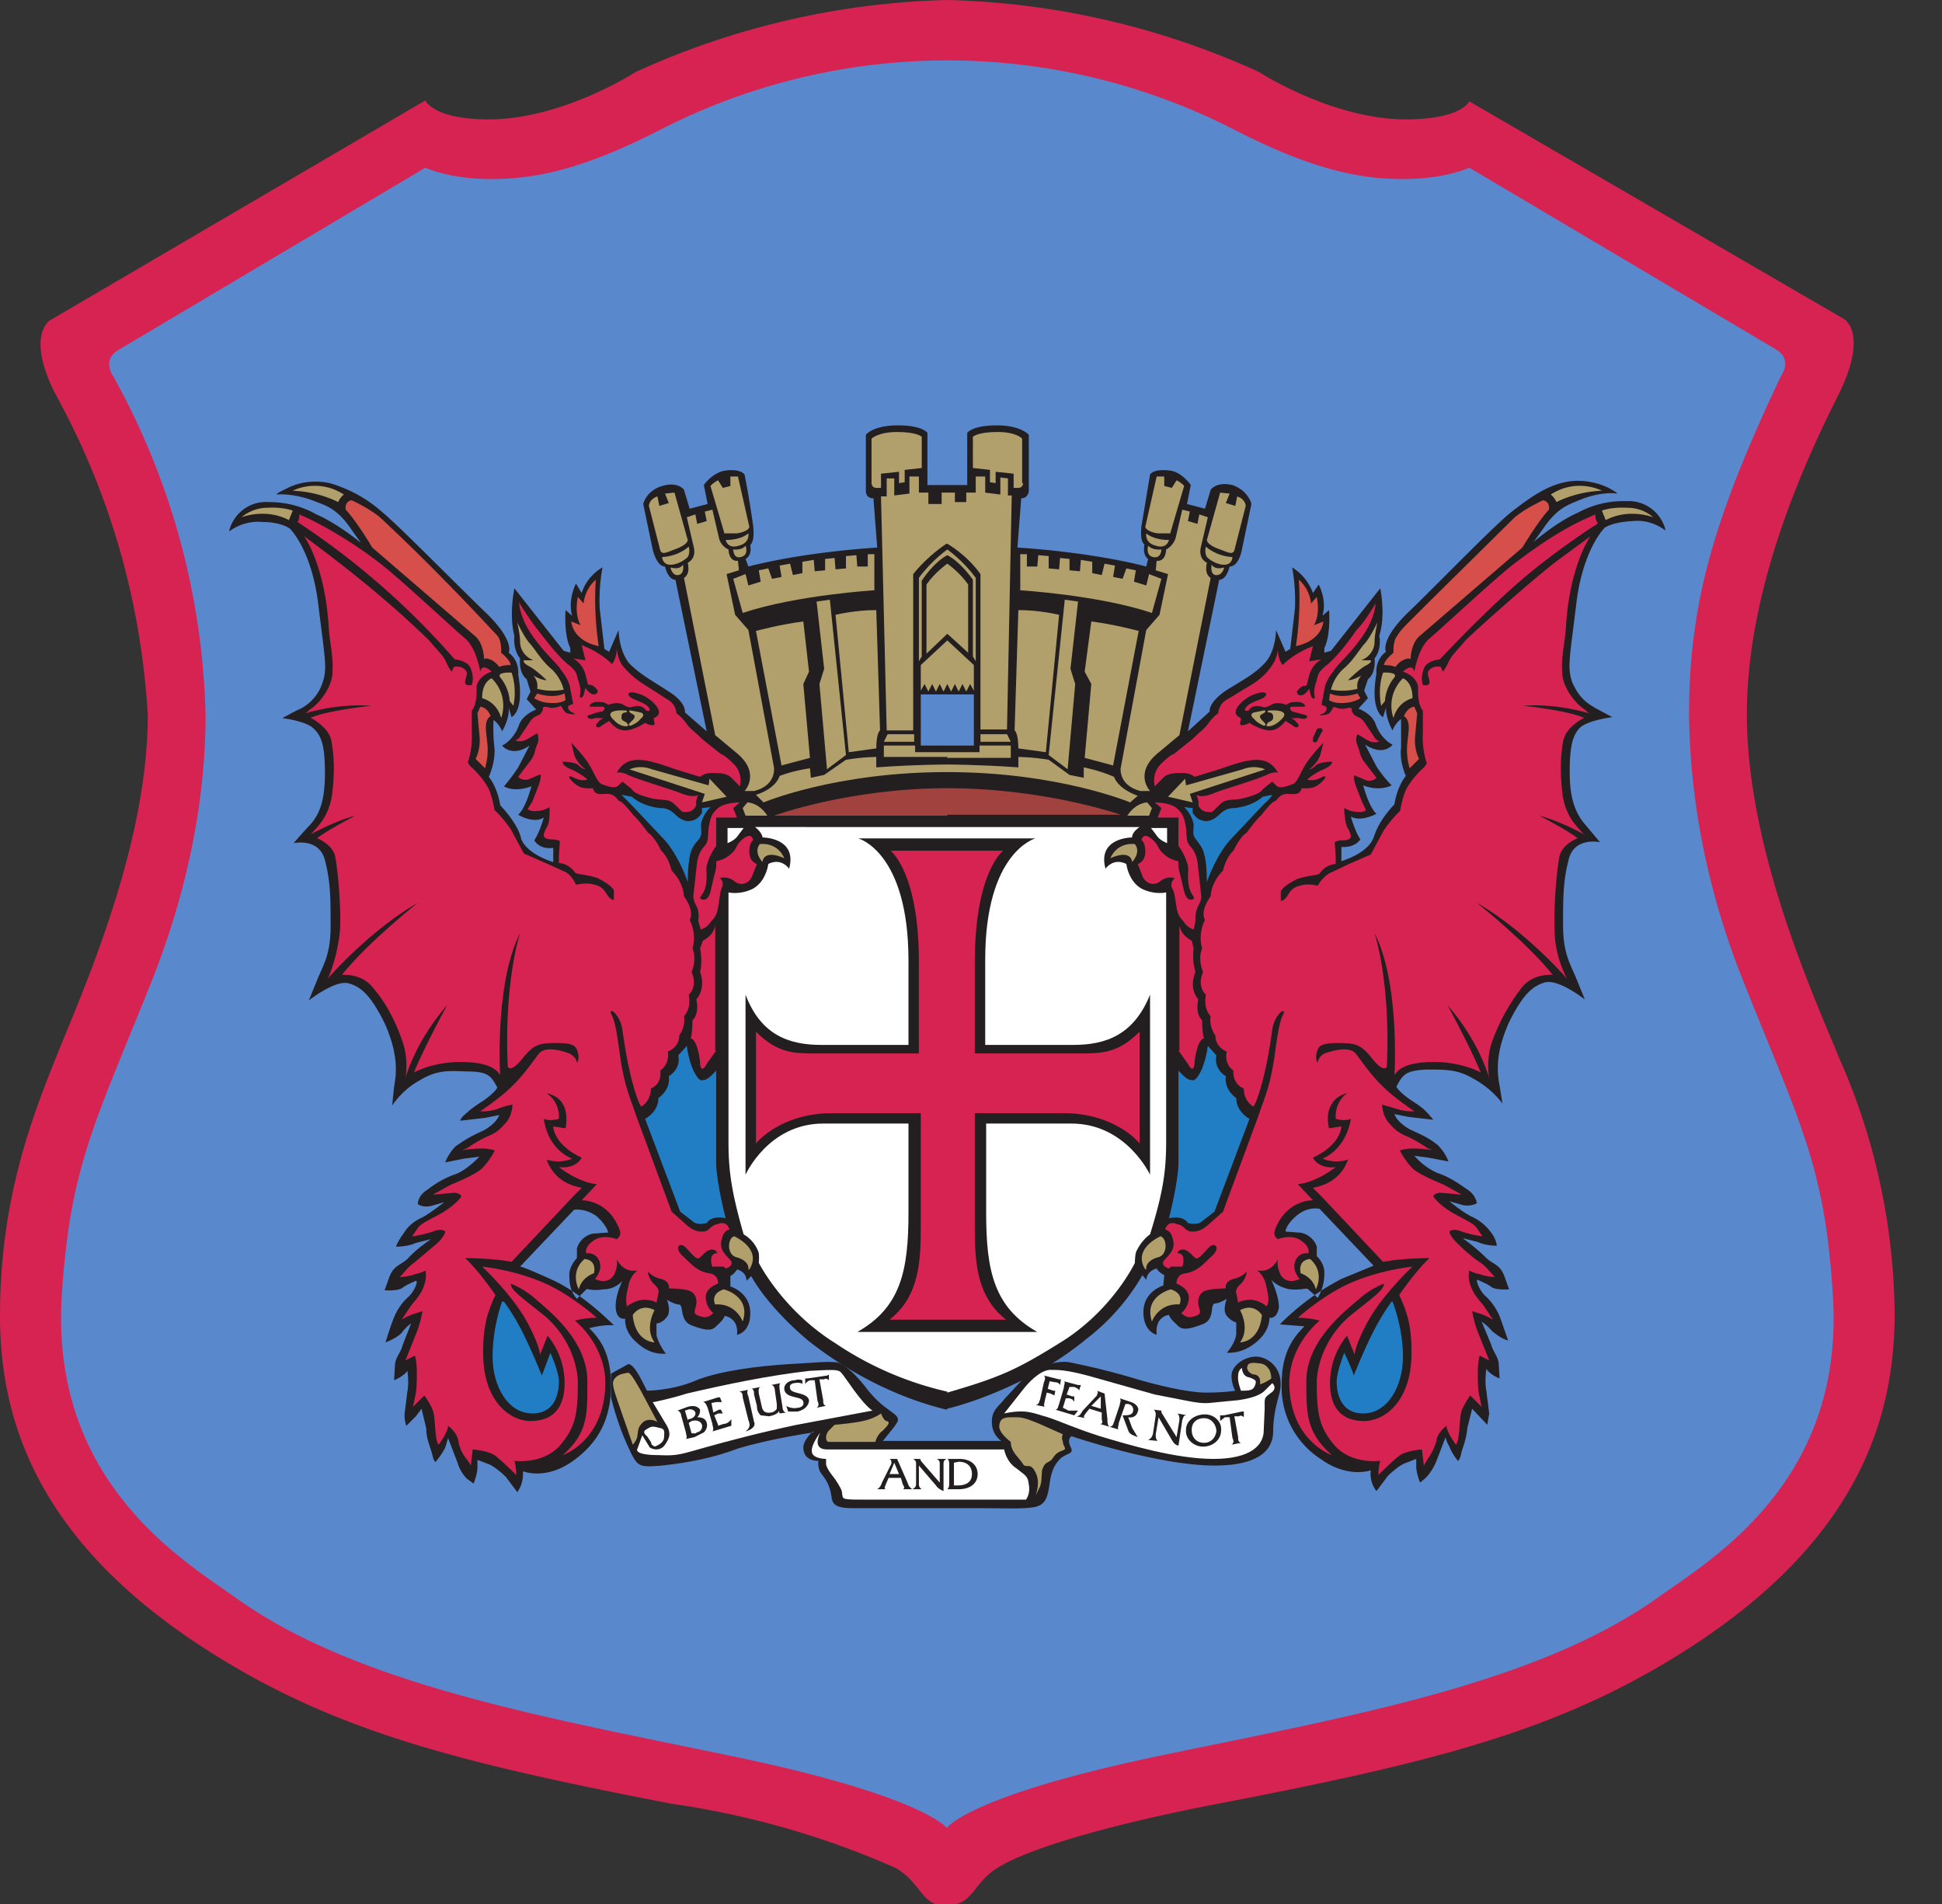
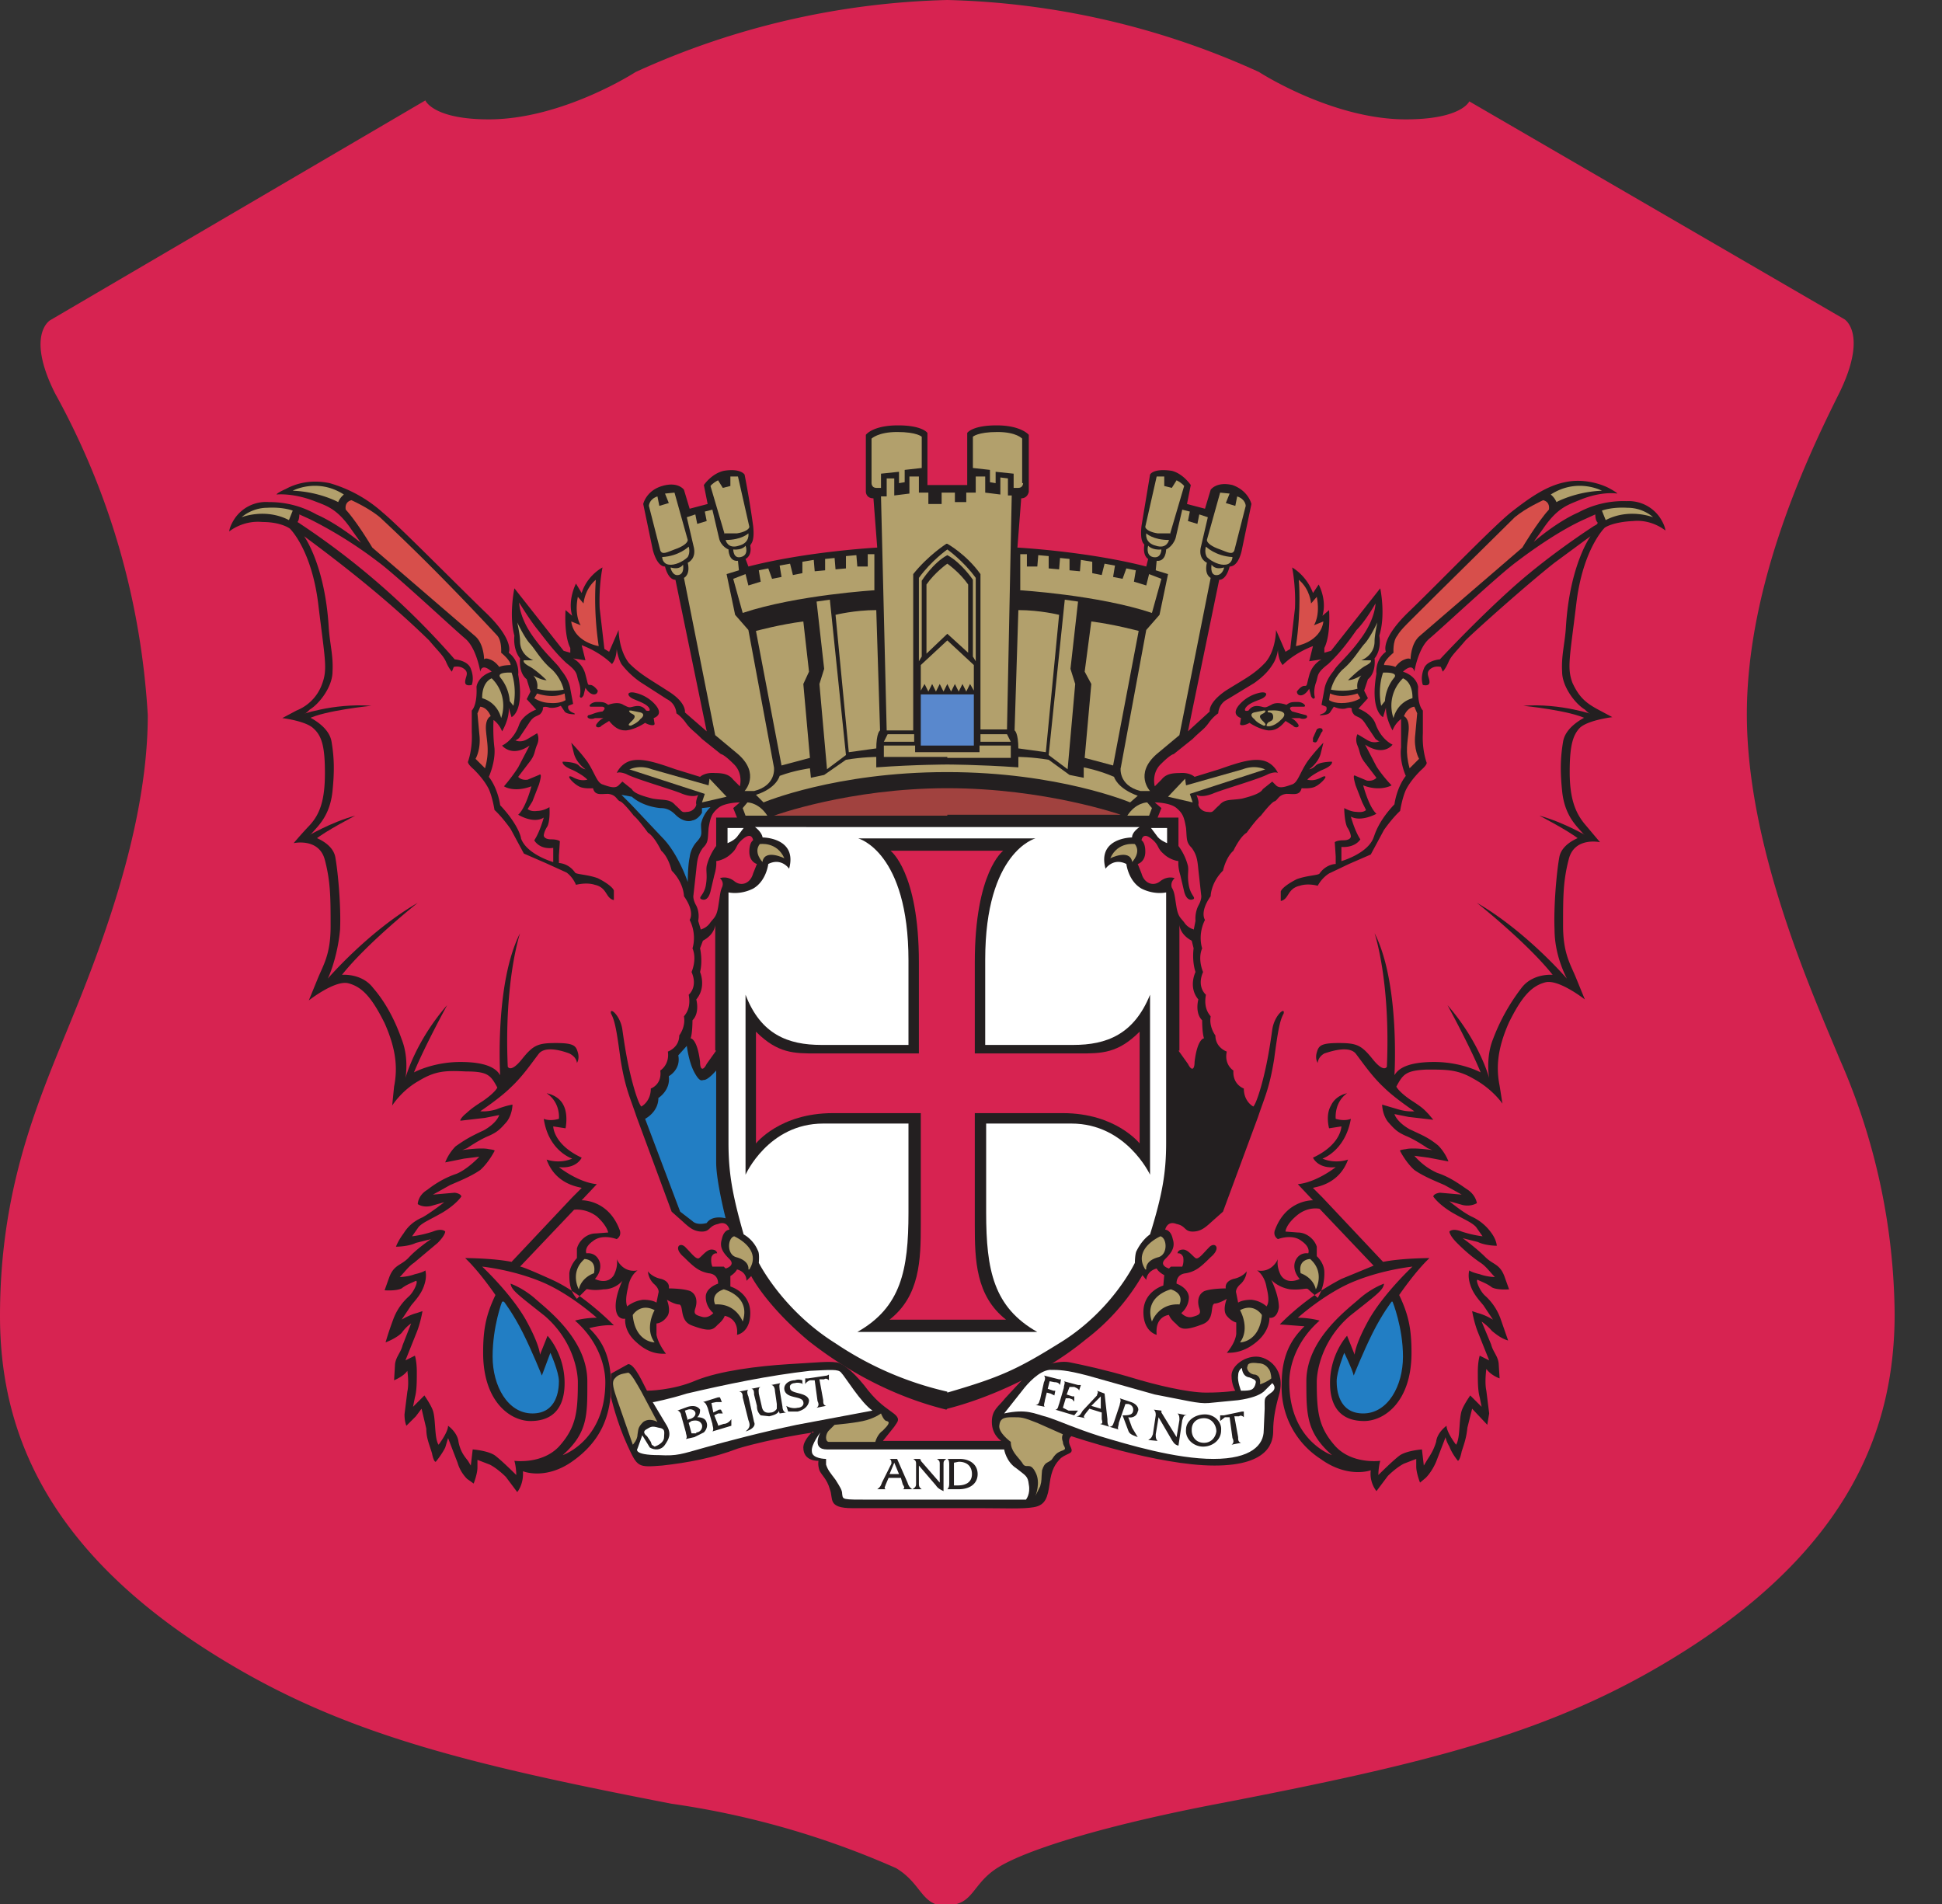
<svg xmlns="http://www.w3.org/2000/svg" fill="none" height="201" width="205">
  <rect width="100%" height="100%" fill="#333333" stroke="none" />
  <clipPath id="a">
    <path d="M0 0h205v201H0z" />
  </clipPath>
  <g clip-path="url(#a)" clip-rule="evenodd" fill-rule="evenodd">
    <path d="M100 201.1c2.8 0 2.6-2.3 5.4-4 2.9-1.8 11-4.4 23.7-6.8 21.7-4.2 34.6-7.4 47.4-15.2 19.1-11.6 23.5-24.7 23.5-36.4a68 68 0 0 0-5.8-26.9c-2.9-7-9.8-22.3-9.8-36.4 0-14 6.7-27.8 9.8-34 3-6.2.5-7.7.5-7.7l-39.6-23s-.8 1.9-6.7 1.9c-7.8 0-15.5-5-15.5-5A84 84 0 0 0 100 0a84 84 0 0 0-32.9 7.6s-7.7 5-15.5 5c-5.9 0-6.7-2-6.7-2L5.3 33.8s-2.6 1.5.5 7.7c5.8 10.5 9.1 22 9.8 34 0 14-7 29.4-9.8 36.4S0 127.2 0 138.9c0 11.6 4.4 24.7 23.5 36.3 12.8 7.8 25.7 11 47.4 15.2a90 90 0 0 1 23.7 6.8c2.8 1.7 2.6 4 5.4 4z" fill="#d72351" />
-     <path d="M100 192.9s2.4-3.4 22.6-7.6 39.8-7.6 52.6-16.8c5.3-3.8 19.4-12 18.3-31.4-.8-14-3.5-18.5-9.5-33.6-3.6-9-5.6-18.5-5.7-28.1 0-12 2.8-21.1 9.7-35.7 0 0 1.3-1.7-.5-2.8l-32.4-19.2s-2.5 1.2-7 1.2c-4.4 0-9.3-.9-17.4-5a66.4 66.4 0 0 0-61.4 0c-8.1 4.1-13 5-17.5 5-4.4 0-6.9-1.2-6.9-1.2L12.4 37c-1.7 1.1-.4 2.8-.4 2.8 6.1 11 9.4 23.2 9.7 35.7 0 12-3.4 22.3-5.7 28.1-6 15-8.7 19.7-9.5 33.6-1 19.4 13 27.6 18.3 31.4 12.8 9.2 32.4 12.6 52.6 16.8S100 193 100 193z" fill="#5988cd" />
    <path d="M100 148.7c4-1 10-3.5 14.6-7.3a23 23 0 0 0 6-6.8l.4.5c.1-1 1.1-1.2 1.1-1.2.2.4.8.7.8.7l-.1 1.1s-2.1.6-2.1 2.8c0 2.1 1.4 2.4 1.4 2.4-.2-2 1.3-2.1 1.3-2.1s.1.4.7.9c.5.5.7.9 2.8.1 1.4-.5.8-2 1.3-2.2.5 0 1.3-.5 1.3-.5s-.5 1.2 0 1.8 1 .7 1 .7v1.2c-.1 1-1 2-1 2 .6 0 1.8 0 3.2-1.2s1.3-2.5 1.3-2.5.8.2 1-1.1c0-1.3-.8-2.9-.8-2.9s.7.8 2 1c1.3.1 1.7-.2 1.9 0l1 .9a5 5 0 0 0 .7-2.7c0-1-.8-1.7-.8-1.7v-1c-.2-.7-1-1.5-2-1.5l-1.3-.1s0-.7 1.2-1.7 2.4-.7 2.4-.7l5.7 6-3.4 1.4a26 26 0 0 0-6.5 4.8l2.6.2c-1 1-2.4 2.6-2.4 6a9 9 0 0 0 4.1 8c2.9 2.1 5.3 1.2 5.3 1.2a3 3 0 0 0 .6 2.2l1.2-1.6c.4-.4 1.1-1 1.7-1.3l1.3-.5v.8c0 .7.4 1.7.4 1.7l.6-.5c.4-.4.8-1 1.1-1.7l1-2.6s0 .3.4 1c.3.8.9 1.5.9 1.5s.2 0 .4-1c.3-.9.5-1.5.6-2.5l.5-2 1.6 1.7.2-1.2-.3-2.4c-.2-.9 0-2.3 0-2.3.5.7 1.4 1 1.4 1l-.1-1.6c-.1-.8-.6-1.2-.8-2l-1-2.4s.6.4 1.1 1c.5.4 1 .8 1.7 1l-.8-2.3a6 6 0 0 0-1.6-2.4c-.6-.5-1.1-1.8-.8-1.7.4.2 1 .4 1.5.8.6.3 1.8.2 1.8.2l-.5-1.4c-.5-1.3-1.2-1.2-2-2-1-1-2.4-2-2.4-2l1.6.4c.8.4 2 .4 2 .4s0-.6-.6-1.4a5.2 5.2 0 0 0-2.1-1.7c-1-.5-2.3-1.6-2.3-1.6l1.4.4c.9.2 1.5-.2 1.5-.2s-.1-.9-1.1-1.5c-1-.7-1.9-1.3-3.1-1.7-.9-.4-1.7-1-2.4-1.8l1.5.2 2.1.4s-.3-.9-1.1-1.7c-1-.8-1.5-1-3-1.7-1.4-.8-1.6-1.6-1.6-1.6l1.5.3 2.6.3-.5-.6c-.5-.5-.5-.6-1.9-1.5-1.3-.9-1.5-1.4-1.5-1.4.7-1.3 1-1.7 3.2-1.8 2.2 0 3.3 0 5 1 2 1.1 3 2.6 3 2.6l-.3-1.9c-.4-2-.2-4 1-6.7 1.3-2.6 2.3-3.8 3.8-4.2 1.4-.4 4.2 1.8 4.2 1.8l-.9-2.2c-.6-1.5-1.4-2.6-1.4-5.6s0-4.7.6-7c.6-2.4 3.3-1.8 3.3-1.8l-1.6-1.9c-1-1.2-1.6-2.7-1.6-5.5 0-2.7.3-3.9 1.1-4.7.9-.8 3.4-1.1 3.4-1.1l-1.5-.8c-1.3-.7-2-1.3-2.7-2.8-.6-1.6-.3-2.6.4-8.4s3-8 3-8 .8-.6 3-.7c2-.2 3.4 1 3.4 1s0-.5-.6-1.4a4 4 0 0 0-3.5-1.7 10 10 0 0 0-5.1 1.2c-2.3 1-4.7 3.1-4.7 3.1l1-1.4c1.5-2.2 2.6-2.5 3.8-3 2.4-1 4-.7 4-.7s.2 0-.9-.6c-1-.5-2.8-1-4.6-.6-2 .4-3.8 1.7-5.6 3.1s-7.4 7.2-10.7 10.4c-3.3 3.1-2.6 4.4-2.6 4.4-1.2.9-1 2.3-1 2.3-.7 4 .7 4.6.7 4.6l.3-1c0 .8.3 1.7.7 2.4.3-.8.9-1.2.9-1.2v3c-.2 1.5.5 3 .5 3-1 1.3-1.2 3-1.2 3-1.8 1.9-2.1 3.3-2.2 3.5-.6 1.7-3.4 2.5-3.4 2.5v-1.5c1.5.1 2-.8 2-.8-.6-.9-1-2.4-1-2.4 1.1.6 2.7-.3 2.7-.3-.8-.7-1.4-3-1.4-3 1.8.7 3 0 3 0s-.9-.9-1.6-2l-1.2-2.3c2 1.3 2.9 0 2.9 0s-1.2-.5-1.8-2.2c-.4-1.1-1.8-1.6-1.8-1.6l1-1.1-.4-.8.4-1.2c.9-.7.7-2.2.7-2.2.8-1 .5-2.4.5-2.4.7-2.2.1-5 .1-5l-5.2 6.6-.7.2v-.5c.7-1.4.5-4 .5-4l-.7.6c.5-1.7-.4-3.3-.4-3.3l-.6.9c-.7-1.9-2.2-2.7-2.2-2.7s.4 1.9.3 4.3l-.5 4.3-.5.3-1-2.3s0 2.1-1.1 3.4c-1.2 1.3-2.3 1.8-4.2 3-1.9 1.3-1.7 2.2-1.7 2.2l-2.3 2.1 3.3-16c.8 0 1.1-1.4 1.1-1.4 1 0 1.3-1.8 1.3-1.8l1-4.8s-.3-1.4-2-2c-1.7-.4-2.3.5-2.3.5l-.6 2-1.9-.5.4-2s-.8-1.2-2-1.5c-2-.3-2.3.4-2.3.4l-.9 5.4c-.2 1.8.3 1.9.3 2-.2 1.2.4 1.5.4 1.5l-.2.8c-6.2-1.6-13.6-2-13.6-2l.4-5.2c.7 0 .8-.7.8-.7v-6s-.8-1-3.4-1-3.1.8-3.1.8v5.5h-4.2v-5.5s-.5-.8-3.1-.8c-2.7 0-3.4 1-3.4 1v6s0 .7.8.7l.4 5.2s-7.4.4-13.6 2l-.3-.8s.7-.3.5-1.4c0-.2.5-.3.3-2.1a95 95 0 0 0-.9-5.4s-.4-.7-2.2-.4c-1.3.3-2.1 1.5-2.1 1.5l.4 2-1.9.5-.6-2s-.6-.9-2.3-.4-2 1.9-2 1.9l1 4.8s.4 1.8 1.3 1.8c0 0 .3 1.4 1.1 1.4l3.3 16-2.3-2s.2-1-1.7-2.2c-2-1.3-3-1.8-4.2-3-1.1-1.4-1.1-3.5-1.1-3.5l-1 2.3-.5-.3-.5-4.3c-.1-2.4.3-4.3.3-4.3s-1.6.8-2.2 2.7l-.6-1s-.9 1.7-.4 3.4l-.7-.6s-.2 2.6.5 4v.5l-.7-.2-5.2-6.6s-.6 2.8 0 5c0 0-.2 1.4.6 2.4 0 0-.2 1.5.7 2.2L56 73l-.4.8 1 1.1s-1.4.5-1.8 1.6c-.6 1.7-1.8 2.2-1.8 2.2s1 1.3 2.9 0L54.7 81c-.7 1.1-1.5 2-1.5 2s1 .7 2.9 0c0 0-.6 2.3-1.4 3 0 0 1.6 1 2.7.3 0 0-.4 1.5-1 2.4 0 0 .5 1 2 .8V91s-2.8-.8-3.4-2.5c0-.2-.4-1.6-2.2-3.5 0 0-.2-1.7-1.2-3 0 0 .7-1.5.6-3-.2-1.6-.1-3-.1-3s.6.4.9 1.2c0 0 .8-1.3.7-2.5l.3 1s1.4-.6.7-4.5c0 0 .2-1.4-1-2.3 0 0 .7-1.3-2.6-4.4-3.3-3.2-9-9-10.7-10.4a14.3 14.3 0 0 0-5.6-3.1c-1.9-.4-3.5 0-4.6.6-1.1.5-1 .6-1 .6s1.7-.2 4 .7c1.3.5 2.4.8 3.9 3l1 1.4s-2.4-2-4.7-3a10 10 0 0 0-5-1.3 4 4 0 0 0-3.6 1.7c-.6.9-.6 1.4-.6 1.4s1.4-1.2 3.5-1c2 0 2.9.7 2.9.7s2.3 2.2 3 8 1 6.8.4 8.4a4.7 4.7 0 0 1-2.7 2.8l-1.5.8s2.5.3 3.3 1.1c.9.8 1.2 2 1.2 4.7 0 2.8-.5 4.3-1.6 5.5A42 42 0 0 0 31 89s2.7-.6 3.3 1.8c.6 2.3.6 4 .6 7s-.8 4.1-1.4 5.6l-.9 2.2s2.8-2.2 4.2-1.8c1.5.4 2.5 1.6 3.8 4.2 1.2 2.7 1.4 4.7 1 6.7l-.2 2s1-1.6 2.8-2.6c1.8-1.1 2.9-1.1 5-1 2.3 0 2.6.4 3.3 1.7 0 0-.2.5-1.5 1.4-1.4.9-1.4 1-2 1.5-.5.5-.4.6-.4.6l2.6-.3 1.5-.3s-.2.8-1.6 1.6c-1.5.7-2 1-3 1.7-.8.8-1.1 1.7-1.1 1.7l2-.4 1.6-.2s-1.2 1.3-2.4 1.8c-1.2.4-2.2 1-3.1 1.7-1 .6-1 1.5-1 1.5s.5.4 1.4.2l1.4-.4s-1.4 1.1-2.3 1.6c-.9.4-1.5.9-2 1.7-.6.8-.8 1.4-.8 1.4s1.3 0 2.1-.4l1.6-.4s-1.5 1-2.4 2c-.8.8-1.5.7-2 2l-.5 1.4s1.2.1 1.8-.2c.5-.4 1.1-.6 1.5-.8.3 0-.2 1.2-.8 1.7a6 6 0 0 0-1.6 2.4 34 34 0 0 0-.8 2.4s1.1-.4 1.7-1c.5-.7 1-1 1-1l-.9 2.3c-.2.8-.7 1.2-.8 2l-.1 1.7s1-.4 1.4-1c0 0 .2 1.3 0 2.2l-.3 2.4c0 .8.2 1.2.2 1.2l1-1 .6-.8.5 2.1c0 1 .3 1.6.6 2.6.2 1 .4.9.4.9s.6-.7 1-1.5l.3-1 1 2.6a4 4 0 0 0 1 1.7l.7.5s.4-1 .4-1.7v-.8l1.3.5c.6.3 1.3.9 1.7 1.3l1.2 1.6s.7-.8.6-2.2c0 0 2.4 1 5.3-1.1 2.8-2 4-4.6 4-8 0-3.5-1.3-5-2.3-6 0 0 1.4-.4 2.6-.3 0 0-3.2-3.3-6.5-4.8s-3.4-1.4-3.4-1.4l5.7-6s1.2-.2 2.4.7c1.1 1 1.2 1.7 1.2 1.7l-1.3.1c-1 0-1.8.8-2 1.6v1s-.7.7-.8 1.6c0 .8 0 1.8.8 2.7l1-1c.1-.1.5.2 1.8 0 1.3 0 2-.9 2-.9s-.8 1.6-.7 2.9 1 1.1 1 1.1-.2 1.3 1.2 2.5c1.4 1.3 2.6 1.2 3.1 1.2 0 0-.8-1-1-2v-1.2s.6 0 1.1-.7c.5-.6 0-1.8 0-1.8s.8.5 1.3.5c.5.1 0 1.7 1.3 2.2 2.1.8 2.3.4 2.8-.1.6-.5.7-.9.7-.9s1.5.2 1.3 2c0 0 1.4-.2 1.4-2.3 0-2.2-2.1-2.8-2.1-2.8v-1.1s.5-.3.7-.7c0 0 1 .2 1 1.2l.5-.5s1.5 3 6 6.8c4.3 3.4 9.3 6 14.6 7.3z" fill="#231f20" />
    <path d="M75.6 113v9.7c0 2 1 5.9 1 5.9s-1.4-.4-2 .5c0 0-1 .3-1.5-.2l-1.3-1-3.7-9.8s1.4-.7 1.4-2.2c0 0 1.3-.8 1.1-2.3 0 0 1.3-.7 1-2.2l.9-1s.2 1.7.8 2.8.8.8 1 .8.6-.2 1.3-1zm-3-19.9s-1-3-2.7-4.7l-3.3-3.5-1-1 1.1.2s1 1 3 1.2c.5 0 1 .1 1.6.7s1.3.8 1.8.6c.6-.1 1-.8 1-.8v-.5l.9-.1s-.8.7-1 1.8c0 1 .2 1.1-.4 1.8a3 3 0 0 0-.8 1.7c-.2.9-.2 2.6-.2 2.6" fill="#227ec4" />
    <path d="M78.1 83s.4-1.4-.7-2.4c-1-1-1.3-1-1.3-1l-2-1.6c-.9-.9-1.2-1-1.7-1.7s-1-1-1-1 0-1-1-1.5L67.6 72a8.9 8.9 0 0 1-2-1.9c-.4-.7-.5-1.6-.5-1.6s0 1-.5 1.6c0 0-1.1-1.2-3.2-2l.4 1.6-1.3-.2s1 .5 1.3 1.7c.3 1.1.2 1.1.5 1.1.4 0 .8.6.8.6s0 .4-.4.4c-.5 0-.9-.7-.9-.7l-.2.8c-.3.5-.4.1-.4.1s.2-.6-.1-1.5c-.3-.8 0-1-1.3-2-1.3-1.2-2.3-2.6-3.1-3.6s-1.9-2.8-1.9-2.8 0 1.5 1.4 3.5 2.7 3 3 3.6c.5.6.9 1.3 1 2l.3 1.6-.5.2s-.2.4.4.7c.5.2.2.2.2.2s-.8 0-1-.3l-.4-.6s-.6.3-1.2.2c-.6-.2-.7 0-.7 0s.1.3-.3.7c-.5.3-.7.2-1.2 1l-1 1.5c-.5.4-.5.2-.5.2s.6.4 1.4-.1l1-.6s.3.5 0 1.2-.2 1-.7 1.7L54.7 82s.3.4 1 .3l1.2-.5c.3-.2.2.3 0 1l-.7 1.8-.5.8s.3.3 1 .2c.7 0 1.3-.4 1.3-.4s.1 1.3-.2 2c-.4.6-.4 1-.4 1s0 .4.8.4c.7 0 .9.2.9.2l-.1 1.5v.8s1 0 1.7 1c.1.2 1.3.2 2.4.6 1 .5 1.6 1 1.7 1.3v1s-.3 0-.6-.4-.5-1-1.4-1.2c-.9-.3-2 0-2 0s-.3-.8-1-1.3l-2.2-1-2.3-1-1.4-2.6c-1-1.4-1.7-2-1.7-2s-.2-1.3-.6-2.2c-.4-.8-1-1.5-1.6-2.1-.7-.6-.6-.8-.6-.8s.5-1.3.4-3.1V75s.6-.5.5-2.5c0 0 .1-1.1 1.6-1.6 0 0-1-1-1.2 0 0 0-.4-2.5-1.6-3.5s-7.4-6.8-9.2-8.1a45 45 0 0 0-7.2-4.5l-1.1-.5s0 .6-.2.8A81 81 0 0 1 48 69.6s1.4.1 1.7 1c.4 1 .1 1.7.1 1.7s-.7.2-.7-.3.4-.9 0-1.3c-.5-.5-1.2-.3-1.2-.3l-.2.5s-.3-.3-.6-1-.8-1.1-1.8-2.3c-4.1-4-8.6-7.6-13.2-11 0 0 2.2 3 2.6 9.6.1 1.7.5 3 .4 4.7 0 1.6-1.4 3.4-2.4 4-.6.6-.7.5-.7.5s2.7 1 3 2.9c.3 1.8.3 3.2.1 5.2s-1 3.1-1.6 3.8l-.8.9s2.4.6 2.7 2.3.6 5.2.5 7.6c-.2 2.3-.9 4.4-1.3 5.2 0 0 4.3-5 9.5-8 0 0-5.3 4.2-8 7.6 0 0 2.1-.2 3.3 1.4 1.3 1.5 2.3 3.4 3 5.4.8 2 .4 4.1.4 4.1s1-3.8 4.4-7.7c0 0-2.4 4.4-3.5 7.1 0 0 2-1.1 4.9-1.1 2.8 0 3.8.7 4.2 1.4 0 0-.6-9.7 2.1-15 0 0-1.7 5-1.3 14.1 0 0 .3.7 1.5-.8s1.7-1.7 3.6-1.7 2.1.3 2.3 1-.1 1.1-.1 1.1 0-.6-.8-1c-.8-.3-2.5-.8-3.2 0-.7.9-1.7 2.4-3 3.6-1.1 1.1-3.2 2.5-3.2 2.5s.7.1 1.7-.2c1-.4 1.7-.5 1.7-.5s0 1-.6 1.8c-.7.8-1 1.1-1.9 1.5-1 .4-2.3 1.3-2.3 1.3l-.5.2s2-.3 2.8-.1c.8.1.6.2.6.2s-.6 1.2-1.5 2c-1 .7-2.3 1.2-3.2 1.6l-1.8 1 2.3-.2c.7.1.7.4.7.4s-.5.8-2 1.7c-1.4.8-2 1-2.5 1.5l-.7 1s1-.1 2.2-.5c1-.4 1.3 0 1.3 0s0 .4-.8 1.2l-2.5 2.1c-.6.4-1 1-1.5 1.5 0 0 .8 0 1.6-.3.9-.2 1.1-.4 1.1-.4s.2.6-.1 1.5c-.3 1-1 1.7-1.4 2.2l-1 1.5s.8-.5 1.6-.7l.6-.2s-.2 1.2-.6 2.2l-1.2 3 1-.5s.2.6.2 1.7c0 1 0 2-.2 2.7l-.2 1 1.2-1.2s.7 1 .9 1.6.2 1.6.3 2.5.3 1.1.3 1.1 1-1.3 1-2c0 0 1 .7 1.1 1.7.2 1 .6 1.5 1 2l.3.5.2-1.7s1.5.1 2.3.6c.7.5 2.3 2.1 2.3 2.1s0-.8-.2-1.5c0 0 2.9.4 4.7-1.5 1.8-2 2-3.6 2-6.8 0-1.3-.6-4.5-3.5-7-2.9-2.3-3.5-2.7-3.6-3.4 0 0 1.2.4 2.5 1.5 1.2 1.1 5.6 4.3 5.6 8.8 0 3.5.1 5.4-2.6 7.8 0 0 4.5-1.5 4.5-7.7 0-1.8-.8-4.4-3.2-6.5 0 0 1-.3 2.3-.3 0 0-3-2.7-6.1-3.9-3-1.2-6-1.5-6-1.5s3 2.8 4.6 5.6C57 142 57 143 57 143l.8-2s1.8 1.9 1.8 5c0 1.5-.4 4-3.6 4-2.1 0-5-2-5-7.2 0-2.5.3-4 1.3-6.1 0 0-1.7-2.5-3.2-3.9 0 0 2.9 0 4.9.4l6.4-6.8 1-1c0-.1-2.7-.2-3.7-3 0 0 1.3.5 2.7-.1 0 0-2.5-.8-3-4.2 0 0 .6.3 1.6 0 0 0 .2-1.7-1.3-2.7 0 0 1.3.2 1.8 1.3.5 1 .2 2.4.2 2.4l-1.3-.2s0 1.9 3 3.3c0 0-.5 1.2-2.4 1 0 0 2 1.6 4 1.8l-1.6 1.7s2.8-.1 4 3.1c0 0 .3.6-.3 1 0 0-1.5-.6-2.5.2-1 .7-.7 1.3-.7 1.3s1-.2 1.4.9c.3 1-.5 1.8-.5 1.8s1.3.7 2-.4c.5-1 .3-1.7.3-1.7s.6 1.5 2.2 1.2c0 0-.8.5-1 1.8-.3 1.2-.2 1.7-.1 2 0 0 .7-.6 1.7-.7 1 0 1.4.3 1.4.3l.2-1s.2-.4-.5-1c-.6-.6-.6-1.3-.6-1.3s.4.6 1.4.8c1 .3.8 1 .8 1s1.6 0 2.3.3c.7.4.7 1.2.5 1.8s0 .7.7.9 1.2-.4 1.2-.4-.8-.6-.8-1.7c0-1 1.3-1.4 1.3-1.4s.1-1-1-1.1c-1-.2-1.5-.6-2.6-1.7-1.2-1-.4-1.7.2-1 .6.6 1.1 1.3 1.4 1.1s.8-.9 1.3-.9c.6 0 .6.4.6.4s-.4-.1-.6.4c-.1.6.1 1 .1 1h1.2l.2.2s1.1-.3.4-1c-.6-.6-1.1-1.2-.8-2.1.2-1 .8-1 .8-1s-.2-1-1.2-.6c-1 .2-.8.8-1.7.8-1 0-1.5-.6-2.3-1.3l-.9-.8-3.7-10c-.7-2.1-1.2-3-1.7-6.1-.4-3-.6-4.1-1-4.8-.2-.8 1 .2 1.2 1.7.2 1.4.5 3.5 1.1 5.7s.9 2.4.9 2.4 1-.5 1-1.9c0 0 1.2-.4 1-1.9 0 0 1-.6.8-2 0 0 1.2-.4 1.2-1.7 0 0 .7-.9.5-2 0-.1.8-.7.5-2.3 0 0 1-.8.3-2.4 0 0 .6-1.3.1-2.5 0 0 .5-1.4-.3-3 0 0 .6-.8-.6-2.5 0 0 0-1.4-1.3-2.7 0 0-.3-1.4-1.1-2.1 0 0-.7-1.5-1.4-1.9 0 0-1-1.4-1.5-1.8 0 0-1-1.3-1.4-1.5-.4-.1-.4-.7-1.3-.8-.8 0-1.4.2-1.6-.6 0 0-1 .1-1.5-.2-.6-.3-1.5-1.3-.7-1 .7.4 1.2.4 1.6.3 0 0-.3-.4-1.5-1-1.3-.5-1.1-.9-1.1-.9s1.3 0 1.7.4.7.4.7.4-.9-.6-1.2-1.6l-.3-1.2s.9.9 1.7 2c.8 1.2 1 2.2 1.6 2.4s1.3.5 1.7.1l.4-.4 1 .8c.2.4 1 .7 2.2 1 1.2.2 1.8 0 2.4.7.7.6.6.8 1.2.7.6 0 1-.5 1-.8-.1-.3.2-1 .2-1s-.5.4-1.9-.2c-1.3-.5-4.8-1.5-5.7-2-.8-.3-1-.1-1-.1s.4-1 1.5-1.3c1.2-.3 2.7.2 4.7.9l2.6.8s.5-.5 1.6-.4c1 0 1.5.2 1.9.7l.6.6z" fill="#d72351" />
    <path d="M53 137.4s-1 2.6-1 5.8c0 3.1 1.6 6 4.2 6s2.8-2.5 2.8-3.4c0-1-.9-3-.9-3l-.9 2.4s-1-2.5-2-4.5-2-3.3-2-3.3" fill="#227ec4" />
    <path d="M75.5 110.9V97.6s0 1-1.3 1.7l-.3.8s.3 1.3 0 2.5c0 0 .7 1.6-.4 2.9 0 0 .4 1.4-.4 2.2 0 0 0 1.4-.2 1.9 0 0 .7 0 1 2.5 0 .8.3 1 .7.2l1-1.4zM74 98.1s.5-.1.9-.6c.4-.6.7-.6.9-1.7.2-1.2.2-1.6.4-2.1.3-.6-.2-1-.2-1s.7-.3 1.5.3c.7.6 1.7.3 2-.8l.4-1s-.8-.2-.8-1.3c0-1 .4-1.2.4-1.2s-.1-.9-1-.2-.6 1-1.3 1.6c-.7.7-1.6.8-1.6.8s.1.5-.2 1.5l-.4 1.7c-.2.8-.6 1-1 .8-.3-.2.3-.4.5-1.4.2-1.1 0-1.5.1-2.1a6 6 0 0 1 1-2.1v-3h2.2l-.4-1 .7-.6s-1.6 0-2.3.6-.8 1-1 2.1c-.1 1.2 0 1.5-.6 2.1-.5.7-.6 1.2-.7 2.3l-.3 2.7s-.1.4.3 1.1c.4.8.2 1.6.2 1.6l.3 1" fill="#d72351" />
    <path d="M76.8 87.3V89s.8-.3 1.1-.8l.6-.8h-1.7" fill="#fff" />
    <path d="M50.9 73.7s-.1-1.6 1-2.1a4 4 0 0 1 1 4.2s-.3-1.6-2-2.1zm2.9.3s0-1.3-1-2.5c-.4-.6 1.2-.5 1.2-.5s.6 1.5.2 3.5zM30.5 54.9l.4-1s-1-.4-2.7-.3c-1 0-2 .4-2.7 1 0 0 2.5-1 5 .3zm5.2-1.9s-2-1.1-4.8-1.2c0 0 2.6-1.4 5.4.4 0 0-.4.3-.6.8zm30.8 28.2s1-.5 2.3 0l6 1.7.1-.7 1.8 1.9-2.6.6.3-.9-8-2.6zm-7-8.4s-1.4.3-2.8-.1c0 0 .2-.7-.4-1.4 0 0 .8.5 1.4.5 0 0-1.1-1.1-1.9-1.5-.7-.4-.5-.6-.5-.6h1s-1.4-.5-1.4-2c0-.7-.3-2-.3-2s.8 1.7 1.4 2.3c.6.7 1.2 1.8 2.3 2.7 1 1 1.2 2.1 1.2 2.1zm2.2 60.1s1.3 0 1 1.5c0 0-1.3.4-1.6 1.7 0 0-1-1.8.6-3.2zm5.1 5.9s.8-1.3 2.3-.5c0 0-1.1 1.9 0 3.4 0 0-2 0-2.3-2.8zm8.7-1.1s-.6-1.1.9-1.6c0 0 2.9.7 2 3.4 0 0-.7-2-3-1.8zM79 134s.2-.9-1.3-1.3c-1-.3-.9-2-.2-2.2 0 0 3 1.3 1.6 3.5z" fill="#b2a06c" />
    <path d="M63.2 68.2s-2.6-.4-2.9-2.6l1 .4s-.7-1-.3-3l.6.7s.1-1.5 1.3-2.5c0 0-.3 3 .3 7zm-6.5 5s1.6.6 2.9 0l.1.7s-.5.4-1.7.3a3.2 3.2 0 0 1-1.6-.5zm-6 1.4s.7 0 1.1 1c0 0-.6.2-.5 1.5s.4 2.2-.1 4l-1-1s.6-1 .4-2.6l-.2-2.2zM39.3 57.8s-1.6-2.7-2.8-4c0 0-.2-.8.6-1 0 0 1.8.8 3 1.8 4.3 4 8.4 8.2 12.4 12.5.5.6.4 1.8.4 1.8s1 .8 1 1.3c0 0-.8 0-1.2.2 0 0-.4-.6-1-.8-.5-.2-.6 0-.6 0s0-1.7-1-2.5z" fill="#d74f4b" />
    <path d="M31.6 75.5s3.5-1.3 7.6-1c0 0-5 .5-6.7 1.4zm.8 12.8s2.5-1.5 5.1-2.2c0 0-3.1 1.6-4.2 2.5l-1-.3z" fill="#231f20" />
    <path d="M78.7 86.1l-.3-.8.5-.6s1.2 0 2.1 1.4zm1.8 4.9s-1-1-.3-1.9c0 0 1.8-.3 2.6 1.5 0 0-2-1-2.3.3z" fill="#b2a06c" />
    <path d="M64.2 74.4s1-.4 1.6 0c.6.3.6.3 1 .2s1-.2 1.4.4c0 0 .6.2.3-.3-.3-.4-.9-.6-1.6-.9s-.8-.8 0-.7a4 4 0 0 1 2.1 1.1c.7.7.8 1.3 0 1.6l.1.6c0 .3-.7.1-1-.1 0 0-1 .7-2 .8-.4 0-1 0-1.8-1l-.8.5c-.2.3-.8.2-.5-.2s.5-.5.7-.6h-.9c-.4.2-1 0-.7-.3.5-.1.7-.3 1.5-.4 0 0 .5-.4 0-.5h-1.2c-.4 0 0-.5.6-.5s.8 0 1.2.3" fill="#231f20" />
-     <path d="M66.1 75s.2.1 0 .2c-.4 0-.5.2-.5.5 0 .4.3.4.4.5.1 0 .3.2.3.4 0 .1-.8.2-1.5-.6-.8-.7-.3-1.1 1.3-1z" fill="#b2a06c" />
    <path d="M66.5 75s-.2 0 0 .2c.1.2 1 .2.1 1-.2.2-.4.4 0 .4.2-.1.7-.3 1-.7.4-.3.4-.6 0-.7l-1-.2" fill="#b2a06c" />
-     <path d="M124.4 113v9.7c0 2-1 5.9-1 5.9s1.4-.4 2 .5c0 0 1 .3 1.5-.2l1.3-1 3.7-9.8s-1.4-.7-1.4-2.2c0 0-1.3-.8-1.1-2.3 0 0-1.3-.7-1-2.2l-.9-1s-.2 1.7-.8 2.8-.8.8-1 .8-.6-.2-1.3-1z" fill="#227ec4" />
    <path d="M100 147c5.5-1.6 7.3-2.4 11.8-5.2 5.6-3.4 8-8.5 8-8.5s0-1 .2-1.3c.6-1.2 1.4-1.7 1.4-1.7 1.3-4.2 1.7-6.5 1.7-9.7V94.2s-1.2.3-2.6-.4c-1.4-.8-1.6-2.6-1.6-2.6-1.4-.7-2.2.5-2.2.5-.9-3.3 2.8-3.3 2.8-3.3 0-.6.8-1.1.8-1.1H79.7s.7.5.8 1.1c0 0 3.7 0 2.8 3.3 0 0-.8-1.2-2.2-.5 0 0-.2 1.8-1.6 2.6-1.4.7-2.6.4-2.6.4v26.4c0 3.2.4 5.5 1.6 9.7 0 0 1 .5 1.5 1.7.2.3.1 1.3.1 1.3s2.5 5 8.1 8.5a35 35 0 0 0 11.8 5.1" fill="#fff" />
    <path d="M100 140.6h9.5c-4.6-2.6-5.4-6.5-5.4-12.6v-9.4h9c5.8 0 8.3 5.4 8.3 5.4v-19c-1.7 4.2-4.6 5.3-8.1 5.3H104v-9c0-11.4 5.3-12.8 5.3-12.8H90.6s5.3 1.4 5.3 12.9v8.9h-9.2c-3.5 0-6.4-1.1-8-5.3v19s2.4-5.4 8.2-5.4h9v9.4c0 6.1-.8 10-5.4 12.6z" fill="#231f20" />
    <path d="M100 139.3h6.2c-3.2-2.5-3.3-6.3-3.3-10v-11.8h9.3c5.6 0 8.1 3.2 8.1 3.2v-11.8c-2.3 2.3-4 2.3-6.4 2.3h-11v-9.6c0-9.6 3-11.8 3-11.8H94s3 2.2 3 11.8v9.6H86.2c-2.4 0-4.1 0-6.4-2.3v11.8s2.5-3.2 8.1-3.2h9.3v11.8c0 3.7-.1 7.5-3.3 10h6.2" fill="#d72351" />
    <path d="M100 86h18.3s-8-2.8-18.3-2.8c-10.4 0-18.3 2.9-18.3 2.9H100z" fill="#a1423f" />
-     <path d="M127.4 93.1s1-3 2.7-4.7l3.3-3.5c.8-.7.9-1 .9-1l-1 .2s-1 1-3 1.2c-.5 0-1 .1-1.6.7s-1.3.8-1.8.6c-.6-.1-1-.8-1-.8v-.5l-.9-.1s.8.7 1 1.8c0 1-.2 1.1.4 1.8.5.7.6.8.8 1.7s.2 2.6.2 2.6" fill="#227ec4" />
    <path d="M121.9 83s-.4-1.4.7-2.4c1-1 1.3-1 1.3-1l2-1.6c.9-.9 1.2-1 1.7-1.7s1-1 1-1 0-1 1-1.5l2.8-1.7c.7-.5 1.4-1.1 1.9-1.9.5-.7.6-1.6.6-1.6s0 1 .5 1.6c0 0 1.1-1.2 3.2-2l-.4 1.6 1.3-.2s-1 .5-1.3 1.7c-.3 1.1-.2 1.1-.5 1.1-.4 0-.8.6-.8.6s0 .4.4.4c.5 0 .9-.7.9-.7l.2.8c.3.5.4.1.4.1s-.2-.6.1-1.5c.3-.8 0-1 1.3-2 1.3-1.2 2.3-2.6 3-3.6 1-1 2-2.8 2-2.8s0 1.5-1.4 3.5-2.7 3-3 3.6c-.5.6-.9 1.3-1 2l-.3 1.6.5.2s.2.4-.3.7c-.6.2-.3.2-.3.2s.8 0 1-.3l.4-.6s.6.3 1.2.2c.6-.2.7 0 .7 0s-.1.3.3.7c.5.3.7.2 1.2 1l1 1.5c.5.4.5.2.5.2s-.6.4-1.4-.1l-1-.6s-.3.5 0 1.2.2 1 .7 1.7l1.3 1.7s-.3.4-1 .3l-1.2-.5c-.3-.2-.2.3 0 1l.7 1.8.4.8s-.2.3-1 .2c-.6 0-1.3-.4-1.3-.4s0 1.3.3 2c.4.6.4 1 .4 1s0 .4-.8.4c-.7 0-.9.2-.9.2l.1 1.5v.8s-1 0-1.7 1c-.1.2-1.3.2-2.4.6-1 .5-1.6 1-1.7 1.3v1s.3 0 .6-.4.5-1 1.4-1.2c.9-.3 1.9 0 1.9 0s.4-.8 1.2-1.3l2.1-1 2.3-1 1.4-2.6c1-1.4 1.7-2 1.7-2s.2-1.3.6-2.2c.4-.8 1-1.5 1.6-2.1.7-.6.6-.8.6-.8s-.5-1.3-.4-3.1V75s-.6-.5-.5-2.5c0 0-.1-1.1-1.6-1.6 0 0 1-1 1.2 0 0 0 .4-2.5 1.6-3.5s7.4-6.8 9.2-8.1c1.7-1.3 4.7-3.4 7.2-4.5l1.1-.5s0 .6.2.8-.3.4-.3.4-4.7 3-8.7 6.6-7.6 7.5-7.6 7.5-1.4.1-1.7 1c-.4 1-.1 1.7-.1 1.7s.7.2.7-.3-.4-.9 0-1.3c.5-.5 1.2-.3 1.2-.3l.2.5s.3-.3.6-1 .8-1.1 1.8-2.3c1.1-1.1 6.6-6 9.4-8.2l3.8-2.8s-2.2 3-2.6 9.6c-.1 1.7-.5 3-.4 4.7 0 1.6 1.4 3.4 2.4 4 .6.6.7.5.7.5s-2.7 1-3 2.9c-.3 1.8-.3 3.2-.1 5.2s1 3.1 1.6 3.8l.8.9s-2.4.6-2.7 2.3-.6 5.2-.5 7.6c0 1.8.5 3.6 1.3 5.2 0 0-4.3-5-9.5-8 0 0 5.3 4.2 8 7.6 0 0-2.1-.2-3.3 1.4a21 21 0 0 0-3 5.4c-.8 2-.4 4.1-.4 4.1s-1-3.8-4.4-7.7c0 0 2.4 4.4 3.5 7.1 0 0-2-1.1-4.9-1.1-2.8 0-3.8.7-4.2 1.4 0 0 .6-9.7-2.1-15 0 0 1.7 5 1.3 14.1 0 0-.3.7-1.5-.8s-1.7-1.7-3.6-1.7-2.1.3-2.3 1 .1 1.1.1 1.1 0-.6.7-1c.9-.3 2.6-.8 3.3 0 .7.9 1.7 2.4 3 3.6 1.1 1.1 3.2 2.5 3.2 2.5s-.7.1-1.7-.2l-1.7-.5s0 1 .6 1.8c.7.8 1 1.1 1.9 1.5 1 .4 2.3 1.3 2.3 1.3l.5.2s-2-.3-2.8-.1c-.8.1-.6.2-.6.2s.6 1.2 1.5 2c1 .7 2.3 1.2 3.2 1.6l1.8 1-2.3-.2c-.7.1-.7.4-.7.4s.5.8 2 1.7c1.4.8 2 1 2.5 1.5l.7 1s-1-.1-2.2-.5c-1-.4-1.3 0-1.3 0s0 .4.8 1.2c.8.8 1.6 1.5 2.5 2.1.6.4 1 1 1.5 1.5 0 0-.8 0-1.6-.3-.9-.2-1.1-.4-1.1-.4s-.2.6.1 1.5c.3 1 1 1.7 1.4 2.2l1 1.5s-.8-.5-1.6-.7l-.6-.2s.2 1.2.6 2.2l1.2 3-1-.5s-.2.6-.2 1.7c0 1 0 2 .2 2.7l.2 1-1.2-1.2s-.7 1-.9 1.6-.2 1.6-.3 2.5-.3 1.1-.3 1.1-1-1.3-1-2c0 0-1 .7-1.1 1.7-.3 1-.7 1.5-1 2l-.3.5-.2-1.7s-1.5.1-2.3.6c-.7.5-2.3 2.1-2.3 2.1s0-.8.2-1.5c0 0-2.9.4-4.7-1.5-1.8-2-2-3.6-2-6.8 0-1.3.6-4.5 3.5-7 2.9-2.3 3.5-2.7 3.6-3.4 0 0-1.2.4-2.5 1.5-1.2 1.1-5.7 4.3-5.7 8.8 0 3.5 0 5.4 2.7 7.8 0 0-4.5-1.5-4.5-7.7 0-1.8.8-4.4 3.2-6.5 0 0-1-.3-2.3-.3 0 0 3-2.7 6.1-3.9 3-1.2 6-1.5 6-1.5s-3 2.8-4.6 5.6C143 142 143 143 143 143l-.8-2s-1.8 1.9-1.8 5c0 1.5.4 4 3.6 4 2.1 0 5-2 5-7.2 0-2.5-.3-4-1.3-6.1 0 0 1.7-2.5 3.2-3.9 0 0-2.9 0-4.9.4l-6.4-6.8-1-1c0-.1 2.7-.2 3.7-3 0 0-1.3.5-2.7-.1 0 0 2.4-.8 3-4.2 0 0-.6.3-1.6 0 0 0-.2-1.7 1.2-2.7 0 0-1.2.2-1.7 1.3-.6 1-.2 2.4-.2 2.4l1.3-.2s0 1.9-3 3.3c0 0 .5 1.2 2.4 1 0 0-2 1.6-4 1.8l1.6 1.7s-2.8-.1-4 3.1c0 0-.3.6.3 1 0 0 1.5-.6 2.5.2 1 .7.7 1.3.7 1.3s-1-.2-1.4.9c-.3 1 .5 1.8.5 1.8s-1.3.7-2-.4c-.5-1-.3-1.7-.3-1.7s-.6 1.5-2.2 1.2c0 0 .8.5 1 1.8.3 1.2.2 1.7 0 2 0 0-.6-.6-1.6-.7-1 0-1.4.3-1.4.3l-.2-1s-.2-.4.5-1c.6-.6.6-1.3.6-1.3s-.4.6-1.4.8c-1 .3-.8 1-.8 1s-1.6 0-2.3.3c-.7.4-.7 1.2-.5 1.8s0 .7-.7.9-1.2-.4-1.2-.4.8-.6.8-1.7c-.1-1-1.3-1.4-1.3-1.4s-.1-1 1-1.1c1-.2 1.5-.6 2.6-1.7 1.2-1 .4-1.7-.2-1-.6.6-1.1 1.3-1.4 1.1s-.8-.9-1.3-.9c-.6 0-.6.4-.6.4s.4-.1.6.4c.1.6-.1 1-.1 1h-1.2l-.2.2s-1.1-.3-.4-1c.6-.6 1.1-1.2.8-2.1-.2-1-.8-1-.8-1s.2-1 1.2-.6c1 .2.8.8 1.7.8 1 0 1.5-.6 2.3-1.3l.9-.8 3.7-10c.7-2.1 1.2-3 1.7-6.1.4-3 .6-4.1 1-4.8.2-.8-1 .2-1.2 1.7-.2 1.4-.5 3.5-1.1 5.7s-.9 2.4-.9 2.4-1-.5-1-1.9c0 0-1.2-.4-1.1-1.9 0 0-1-.6-.7-2 0 0-1.2-.4-1.2-1.7 0 0-.7-.9-.5-2 0-.1-.8-.7-.5-2.3 0 0-1-.8-.3-2.4 0 0-.6-1.3-.1-2.5 0 0-.5-1.4.3-3 0 0-.6-.8.6-2.5 0 0 0-1.4 1.3-2.7 0 0 .3-1.4 1.1-2.1 0 0 .7-1.5 1.4-1.9 0 0 1-1.4 1.5-1.8 0 0 1-1.3 1.4-1.5.4-.1.4-.7 1.3-.8.8 0 1.4.2 1.6-.6 0 0 1 .1 1.5-.2.6-.3 1.5-1.3.7-1-.7.4-1.2.4-1.6.3 0 0 .3-.4 1.5-1 1.3-.5 1.1-.9 1.1-.9s-1.3 0-1.7.4-.7.4-.7.4.9-.6 1.2-1.6l.3-1.2s-.9.9-1.7 2c-.8 1.2-1 2.2-1.6 2.4s-1.3.5-1.7.1l-.4-.4-1 .8c-.2.4-1 .7-2.2 1-1.2.2-1.8 0-2.4.7-.7.6-.6.8-1.2.7-.6 0-1-.5-1-.8.1-.3-.2-1-.2-1s.5.4 1.9-.2c1.3-.5 4.8-1.5 5.7-2 .8-.3 1-.1 1-.1s-.4-1-1.5-1.3c-1.2-.3-2.7.2-4.7.9l-2.6.8s-.5-.5-1.6-.4c-1 0-1.5.2-1.9.7l-.6.6z" fill="#d72351" />
    <path d="M147 137.4s1.1 2.7 1.1 5.8-1.6 6-4.2 6-2.8-2.5-2.8-3.4c0-1 .8-3 .8-3s.8 1.6 1 2.4c0 0 1-2.5 2-4.5s2-3.3 2-3.3z" fill="#227ec4" />
    <path d="M124.5 110.9V97.6s0 1 1.3 1.7l.2.8s-.2 1.3.2 2.5c0 0-.8 1.6.3 2.9 0 0-.4 1.4.4 2.2 0 0 0 1.4.2 1.9 0 0-.7 0-1 2.5 0 .8-.3 1-.7.2l-1-1.4zm1.5-12.8s-.5-.1-.9-.6c-.4-.6-.7-.6-.9-1.7-.2-1.2-.2-1.6-.5-2.1-.2-.6.3-1 .3-1s-.7-.3-1.5.3c-.7.6-1.7.3-2-.8l-.4-1s.8-.2.8-1.3c0-1-.4-1.2-.4-1.2s.1-.9 1-.2.6 1 1.3 1.6c.7.7 1.6.8 1.6.8s-.1.5.2 1.5l.4 1.7c.2.8.6 1 1 .8.2-.2-.3-.4-.5-1.4-.2-1.1 0-1.5-.1-2.1a6 6 0 0 0-1-2.1v-3h-2.2l.4-1-.7-.6s1.6 0 2.3.6.8 1 1 2.1c.1 1.2 0 1.5.6 2.1.5.7.6 1.2.7 2.3l.3 2.7s.1.4-.3 1.1c-.4.8-.3 1.6-.3 1.6l-.2 1" fill="#d72351" />
    <path d="M123.2 87.3V89s-.8-.3-1.1-.8l-.6-.8h1.7" fill="#fff" />
    <path d="M149.1 73.7s.1-1.6-1-2.1a4 4 0 0 0-1 4.2s.3-1.6 2-2.1zm-2.9.3s0-1.3 1-2.5c.4-.6-1.2-.5-1.2-.5s-.6 1.5-.2 3.5zm23.3-19.1l-.4-1s1-.4 2.7-.3c1.7 0 2.7 1 2.7 1s-2.5-1-5 .3zm-5.2-1.9s2-1.1 4.8-1.2c0 0-2.6-1.4-5.4.4 0 0 .4.3.6.8zm-30.8 28.2s-1-.5-2.3 0l-6 1.7-.1-.7-1.8 1.9 2.6.6-.3-.9 8-2.6zm7-8.4s1.4.3 2.8-.1c0 0-.2-.7.4-1.4 0 0-.8.5-1.4.5 0 0 1.1-1.1 1.8-1.5.8-.4.6-.6.6-.6h-1s1.4-.5 1.4-2c0-.7.3-2 .3-2s-.8 1.7-1.4 2.3c-.6.7-1.2 1.8-2.3 2.7-1 1-1.2 2.1-1.2 2.1zm-2.2 60.1s-1.3 0-1 1.5c0 0 1.3.4 1.6 1.7 0 0 1-1.8-.6-3.2zm-5.1 5.9s-.8-1.3-2.3-.5c0 0 1.1 1.9 0 3.4 0 0 2 0 2.3-2.8zm-8.7-1.1s.6-1.1-.9-1.6c0 0-2.9.7-2 3.4 0 0 .7-2 3-1.8zM121 134s-.2-.9 1.3-1.3c1-.3.9-2 .2-2.2 0 0-3 1.3-1.6 3.5z" fill="#b2a06c" />
    <path d="M136.8 68.2s2.6-.4 2.9-2.6l-1 .4s.7-1 .3-3l-.6.7s-.1-1.5-1.3-2.5c0 0 .3 3-.3 7zm6.5 5s-1.6.6-2.9 0l-.1.7s.5.4 1.7.3c1.1-.1 1.6-.5 1.6-.5zm6 1.4s-.7 0-1.1 1c0 0 .6.2.5 1.5s-.4 2.2.1 4l1-1s-.6-1-.4-2.6l.2-2.2zm11.4-16.8s1.6-2.7 2.8-4c0 0 .2-.8-.6-1 0 0-1.8.8-3 1.8l-8.2 8.1c-3.2 3.2-3.8 3.7-4.2 4.4-.5.6-.4 1.8-.4 1.8s-1 .8-1 1.3c0 0 .8 0 1.2.2 0 0 .4-.6 1-.8.5-.2.6 0 .6 0s0-1.7 1-2.5z" fill="#d74f4b" />
    <path d="M168.4 75.5s-3.6-1.3-7.6-1c0 0 5 .5 6.7 1.4zm-.8 12.8s-2.5-1.5-5.1-2.2c0 0 3.1 1.6 4.2 2.5l1-.3" fill="#231f20" />
    <path d="M121.3 86.1l.3-.8-.5-.6s-1.2 0-2.1 1.4zm-1.8 4.9s1-1 .3-1.9c0 0-1.8-.3-2.6 1.5 0 0 2-1 2.3.3z" fill="#b2a06c" />
    <path d="M135.8 74.4s-1-.4-1.6 0c-.6.3-.6.3-1 .2s-1-.2-1.4.4c0 0-.6.2-.3-.3.3-.4.8-.6 1.6-.9.7-.3.8-.8 0-.7a4 4 0 0 0-2.1 1.1c-.7.7-.8 1.3 0 1.6l-.1.6c0 .3.7.1 1-.1 0 0 1 .7 2 .8.4 0 1 0 1.8-1l.8.5c.2.3.8.2.5-.2s-.5-.5-.7-.6h.9c.4.2 1 0 .7-.3l-1.5-.4s-.5-.4 0-.5h1.2c.4 0 0-.5-.6-.5s-.8 0-1.2.3" fill="#231f20" />
    <path d="M133.9 75s-.2.1 0 .2c.4 0 .5.2.5.5 0 .4-.3.4-.4.5-.1 0-.3.2-.3.4 0 .1.7.2 1.5-.6.8-.7.3-1.1-1.3-1zm-.4 0s.2 0 0 .2c-.1.2-1 .2-.1 1 .2.2.3.4 0 .4-.2-.1-.7-.3-1-.7-.4-.3-.4-.6 0-.7l1-.2" fill="#b2a06c" />
    <path d="M139 78.2c0 .2-.2.2-.4.1v-.2-.2l.4-.9c.1-.1.3-.2.5-.1.1 0 .2.3 0 .4l-.5 1z" fill="#231f20" />
    <g fill="#b2a06c">
      <path d="M92 51s0 .5.5.5h.5V50l1.9-.2V51l.6-.1v-1.3l1.8-.2v-3.3s-.5-.5-2.6-.5c-2 0-2.7.7-2.7.7zm4.5 27.3h-3.2l.4-.8h2.8zm-4 .7l-2.9.4-1.4-14.5s2-.5 4.3-.5l.4 12.7s-.4.2-.4 2zm-7 1l-3 .8-2.7-14.2s2.6-.7 5-1l.6 5.3-.6 1.3zm.7-16.5l.8 7.1-.5 1.6.8 9 2-1.5-1.7-16.4zM81.7 81s.3 1.9-2.1 2.5h-1s1.7-1.8-.7-3.9l-2.4-2L72.2 61s.7-.3.4-1.6c0 0 1-.4.6-1.8l-.7-3 .9-.3.2 1 1-.3-.2-1 .8-.2.7 3c.2.9 1 1.2 1 1.2s0 1.3 1 1.2l.1 1-1.3.4.9 4.3 1.4 1.6z" />
      <path d="M92.4 62.3s-8.3.5-14 2.4l-1-3.6 1.3-.5.3 1.2 1.3-.4-.2-1.2 1-.2.4 1.1 1-.2-.2-1.2 1.1-.2.3 1.2 1-.2v-1.2l1.2-.2.1 1.2 1.1-.1V59l1-.1.1 1.2 1.1-.1v-1.3l1.1-.1.1 1.2h1.1v-1.3h.7v3.8zM70.8 60s.2.8.8.7c.7-.1.5-1.1.5-1.1s-.3.6-1.3.3zm6.6-2s0 1 .8.8c.9-.2.5-1.2.5-1.2s-.3.5-1.3.4zm-7.5.8s0 .7.7.8c.6.1 1.5-.3 2-.8.3-.5.1-1.1.1-1.1s-1 1-2.8 1.1zm6.7-1.8s.2 1 1.4.6c1.2-.3 1-1.3 1-1.3s-.7.7-2.4.7zm-.1-.6L75 51.3s.2-.3.8-.6l.5.8.8-.2v-1h.8l1.2 5.3c0 .3-.6.6-1.3.7h-1.3zm-6.8 1.7l-1.2-4.7s0-.7.9-1l.2 1 1-.3-.4-1 1-.1 1.4 5c0 .3-.5.7-1.4 1-.8.3-1.3.6-1.5.1zm30.3-.7s2 1.1 3.5 3.2V77h2.8l.5-24.7h-.4v-1.8l-.8-.1v1.8L104 52v-1.7h-1V52h-1v1h-1.2v-1h-1.4v1.2H98V52h-1v-1.7h-1v1.8l-1.6.2v-1.8h-.8v1.9H93l.6 24.7h2.8V60.6c1.6-2 3.5-3.2 3.5-3.2z" />
      <path d="M108 51s0 .5-.5.5h-.5V50l-1.9-.2V51l-.6-.1v-1.3l-1.8-.2v-3.3s.5-.5 2.6-.5c2 0 2.6.7 2.6.7V51zm-8 15.9l2.2 2v-7.2c-.9-1.3-2.2-2.2-2.2-2.2s-1.3.9-2.2 2.2V69z" />
      <path d="M100 58.6c1.5.8 2.7 2.6 2.7 2.6v8.1l.3.5V61c-1.3-1.8-3-3-3-3s-1.7 1.2-3 3v8.8l.3-.5v-8s1.2-1.9 2.7-2.7z" />
      <path d="M100 67.6l2.8 2.6v2.7l-.4-.7-.4.8-.4-.8-.4.8-.4-.8-.4.8-.4-.8-.4.8-.4-.8-.4.8-.4-.8-.4.8-.4-.8-.4.7v-2.7zm0 12.4h6.7v-1.3h-3.3v.7h-6.8v-.7h-3.3v1.2h6.7zm3.5-1.7h3.2l-.4-.8h-2.8z" />
      <path d="M100 81.5c11.7 0 19.3 3.2 19.3 3.2l.8-.7c-2.2-.8-2.5-2-2.5-2-1.6-.7-3.2-1-3.2-1v1.1l-1.5-.3-2.2-1.6c-1.8-.3-3.2-.3-3.2-.3V81c-4.3-.3-7.5-.3-7.5-.3s-3.3 0-7.5.3v-1.1s-1.4 0-3.2.3L87 81.8l-1.4.3-.1-1s-1.6.2-3.2.8c0 0-.3 1.3-2.5 2l.8.8s7.6-3.2 19.3-3.2zm7.5-2.5l2.9.4 1.4-14.5s-2-.5-4.3-.5l-.4 12.7s.4.2.4 2zm7 1l3 .8 2.7-14.2s-2.6-.7-5-1l-.7 5.3.7 1.3z" />
      <path d="M113.8 63.5l-.8 7.1.5 1.6-.8 9-2-1.5 1.7-16.4zm4.5 17.5s-.3 1.9 2.1 2.5h1s-1.7-1.8.7-3.9l2.4-2 3.3-16.6s-.7-.3-.4-1.6c0 0-1-.4-.6-1.8l.7-3-.9-.3-.2 1-1-.3.2-1-.8-.2-.7 3c-.3.9-1 1.2-1 1.2s0 1.3-1 1.2l-.1 1 1.3.4-.9 4.3-1.4 1.6-2.7 14.6" />
      <path d="M107.6 62.3s8.3.5 14 2.4l1-3.6-1.3-.5-.3 1.2-1.3-.4.2-1.2-1-.2-.4 1.1-1-.2.2-1.2-1.1-.2-.3 1.2-1-.2v-1.2l-1.2-.2-.1 1.2-1.1-.1V59l-1-.1-.1 1.2-1.1-.1v-1.3l-1.1-.1-.1 1.2h-1.1v-1.3h-.7v3.8zm21.6-2.3s-.2.8-.9.7c-.6-.1-.4-1.1-.4-1.1s.3.6 1.3.3zm-6.6-2s0 1-.9.8c-.8-.2-.5-1.2-.5-1.2s.4.5 1.4.4zm7.5.8s0 .7-.7.8c-.6.1-1.5-.3-2-.8-.3-.5-.1-1.1-.1-1.1s1 1 2.8 1.1zm-6.7-1.8s-.2 1-1.4.6c-1.2-.3-1-1.3-1-1.3s.7.7 2.4.7zm.1-.6l1.5-5.1s-.2-.3-.8-.6l-.5.8-.8-.2v-1h-.8l-1.2 5.3c0 .3.6.6 1.3.7h1.3zm6.8 1.7l1.2-4.7s0-.7-.9-1l-.2 1-1-.3.4-1-1-.1-1.4 5c0 .3.5.7 1.4 1 .8.3 1.3.6 1.5.1z" />
    </g>
    <path d="M100 78.7h2.8v-5.4h-5.6v5.4z" fill="#5988cd" />
    <path d="M85.9 151.2s-4.3.6-8 1.7c-2.6 1-5.3 1.5-8 1.8-2.6.2-2.6.2-3.7-2.2s-1.7-5-1.7-5V145l1.8-1c.7-.1 1.7 2.3 2 2.8 0 0 2.7 0 5.2-1.1 2.5-1 6.5-1.5 9.7-1.7 3.3-.2 4.2-.3 5-.2.6 0 1.7.8 3 2.4 1.2 1.6 1.9 2.1 3 2.9 1 .7.5 1 .2 1.5l-1.2 1.5h12.5s-1-.6-1-2c0-1.3.7-1.6 1.4-2.5l2.5-2.7c.4-.3 2.8-1.4 4.3-1.1s3.8.8 6.5 1.6c2.6.8 6 1.6 7.9 1.6 2 0 3.1-.2 3.1-.2s-.4-.6-.4-1.6 1.3-2 2.6-2 3.2 1.4 2.4 4.1c-.4 1.4-.6 2.6-.6 3.7 0 1-.2 3.7-6.2 3.7s-15.1-3.1-15.1-3.1-.5.3-.1 1.1-.2.6-1 1.2c-.6.6-1 1.2-1.2 2.7-.2 1.4-.4 2.3-1.7 2.5-1.2.2-3 .1-5.5.1H90c-2.7 0-2-1-2.4-2-.3-1.1-.9-1.5-1.1-2-.2-.6-.1-1-.1-1s-1.6.1-1.6-1.4c0-.8 1-1.7 1-1.7" fill="#231f20" />
    <path d="M69 148s1.6-.3 3.5-.9c4.3-1 8.6-1.9 13-2.4 2.2-.1 3-.2 3.3.2.4.4 2.1 3.2 3.3 4l-8 1.5c-3.8.8-7.2 1.7-9.7 2.4s-2.9.9-4.8.8c-2.9 0-2.3-.7-2.3-.7l.5-1.4.8 1.3c.5.3 1.2.3 1.6-.3s.7-1.1.2-2l-1.5-2.5zm17.6 3.2s-1 1.8.7 1.8H106s.2 1.3 1.3 2c1 .8 1.2.8 1.3 1.7.2 1-.3 1.6-.3 1.6H91.9c-3.1 0-2.9 0-3-.6 0-.4-.2-.7-.7-1.5-.6-.8-.8-1-1-1.6v-.6s-1.5 0-1.5-.8c-.1-.7.9-2 .9-2zm19.4-2l1.9-2.4c.6-.8 1.8-2.1 2.9-2.2 1 0 1.7 0 4 .6l7.1 2c3.2.6 4.6 1 5.7.9l3.1-.3c1.4-.2 2.2-.5 2.7-.9l.9-.9s.6.5-.1 1c-.8.6-.7.5-.7 1.7l-.1 2.3c0 1.5-1.3 3-5.3 3s-9-1.5-12-2.4c-2.8-.9-4-1.5-5.5-2-1.5-.4-2.2-.9-4.6-.4" fill="#fff" />
    <path d="M131 146.8s-.4-1-.3-1.6c0-.6.4-.8.4-.8s0 .9.8 1c.8.3.7.4.6.8-.2.5-.4.6-1.4.6zm-62.2 5.7l.3.2s1-.3 1-1c0-.5.2-.9-.6-1-.7-.2-.8-.1-1.3.2s.1.7.1.7l.4.6z" fill="#fff" />
    <path d="M66.8 152.5l-1.6-4.6c-.4-1.2-.7-2-.3-2.4.4-.5 1-.5 1.4-.6.3 0 1 1.3 1.4 2l1.7 3.2s-.8-.5-1.5 0c-.6.6-.5.8-.6 1.3 0 .6-.5 1.1-.5 1.1zm20.7-.3c-.4 0-.4-.8 0-1.2l.6-.6s2.4-.2 3.4-.5 1.5-.7 1.5-.7.3.8.6.8c.4.1.2.4-.4 1-.6.4-.8 1.2-.8 1.2h-5zm19.2 0s-1.4-1-1.2-1.8c.1-.8.7-.8 1.5-.8s1 0 2.5.6l2.7 1.2s-.2.3 0 .8c0 .5.5.7 0 .9-.6.2-.8.4-1.2 1-.5.4-.7.2-1 1.1-.1 1 0 1-.2 1.7l-.5 1s.6-1.4 0-2.5c-.6-1.2-1-.2-1.4-1-.5-.7-1.2-1.2-1.2-2.2zm26.3-6.1s.2-.8-.5-1c-.6 0-1-.6-.8-.9 0-.3.4-.4 1.1-.3.7 0 1 .4 1.2.7.2.4.2.9.2.9s-.3.3-1.1.6" fill="#b2a06c" />
    <path d="M110.3 147.8c0 .2-.2.6 0 .7l-1-.2c.4 0 .4-.4.5-.6l.4-1.8c.1-.2.2-.5 0-.7l1.6.4h.2l-.1.6c-.1-.2-.3-.3-.6-.3l-.5-.1-.2.8.6.2h.2l-.1.5-.4-.2-.4-.1zm1.9.8l.6.3h1l-.4.5-2-.6c.3 0 .3-.4.4-.6l.5-1.7c0-.3.2-.6 0-.7l1.5.4h.3l-.2.6c0-.2-.3-.3-.5-.4h-.5l-.3.8.6.2h.2v.5h-.1c0-.2-.2-.2-.4-.3h-.4zm4-1.2l-1 1 1 .3zm-1.2 1.3l-.4.5c-.2.3-.3.4 0 .5l-1-.2c.4 0 .5-.3.7-.6l1.5-1.6c0-.2.2-.3 0-.5l.8.3.3 2.7c0 .3 0 .6.2.8l-1-.3c.3 0 .3-.1.2-.5v-.7zm4.4-.7c.6.2.9.7.7 1-.1.5-.6.7-1 .6l.4 1.1.6 1-.5-.2c-.2-.1-.4-.2-.5-.5l-.3-.8-.3-.8c.5 0 1 0 1.1-.4s-.1-.7-.5-.8h-.3l-.7 2c0 .3-.2.6 0 .7l-1-.3c.4 0 .4-.3.5-.5l.6-1.8c0-.2.2-.5 0-.7zm2.6 3.4c0 .3 0 .5.2.7l-1-.1c.4-.2.4-.4.5-.6l.3-2c0-.2 0-.4-.2-.6l.8.1v.2l1.6 2.6.3-1.8c0-.3 0-.5-.2-.7l1 .2h-.1c-.3 0-.3.3-.4.5l-.4 2.7c-.4-.1-.5-.3-.7-.6l-1.4-2.4zm3.8-.4c0 .6.4 1.3 1.3 1.3.7 0 1.2-.5 1.3-1.2 0-.7-.5-1.4-1.3-1.4s-1.3.5-1.3 1.2zm3.1 0c0 1-.9 1.7-1.9 1.7s-1.9-.8-1.8-1.8c0-.9.9-1.6 2-1.6 1 0 1.8.8 1.7 1.7zm1.8.7c0 .3 0 .5.3.6l-1 .2c.3-.2.2-.5.1-.7l-.3-2.2h-.5l-.5.4v-.6h.4l1.9-.4h.2v.6c-.2-.2-.4-.2-.5-.1h-.5zm-58-1.9c.3 0 .8-.3.7-.7-.1-.3-.5-.4-.8-.3l-.3.1.3 1zm.8 1.4c.4 0 .7-.4.6-.8-.2-.5-.7-.5-1.1-.4l-.3.2.3 1.1h.5zm-1.6-1.8c0-.2-.2-.5-.4-.5l1.1-.4c.7-.2 1.1 0 1.3.3 0 .4-.1.6-.3.8.4 0 .9.1 1 .6.1.3 0 .7-.3 1l-1 .5-.9.2c.2-.2 0-.5 0-.7zm3.9 1.1l.6-.2c.3 0 .6-.2.8-.5v.7l-2 .6c.2-.2 0-.6 0-.8l-.5-1.7c-.1-.2-.2-.6-.5-.6l1.6-.5h.2l.2.5h-.6l-.5.1.2 1 .6-.3h.2l.2.4h-.5l-.4.2.4 1zm2.6-3c0-.2 0-.6-.4-.6l1-.2c-.2.1-.1.5 0 .7l.6 2.7c.2.4-.2.8-.9 1 .5-.4.5-.7.3-1.2zm3.8 1.5c-.2.3-.6.4-1 .5l-.9-.1c-.3-.3-.4-.6-.4-1l-.3-1.2c0-.2 0-.6-.3-.6l1-.2c-.3.1-.2.5-.2.7l.3 1.3c.1.6.4.8 1 .7.2 0 .5-.2.6-.4v-.5l-.2-1.4c0-.2-.1-.6-.4-.6l1-.2c-.2.1-.1.5-.1.7l.3 1.8c0 .2.1.6.4.6l-.7.1-.1-.3zm2.6-2.9c-.2-.1-.6-.2-.9-.1-.3 0-.6.2-.5.5 0 .7 1.8.4 2 1.3 0 .5-.4 1-1.2 1.2h-1l-.2-.6c.3.2.8.3 1.2.2.3 0 .7-.2.6-.6-.1-.7-1.8-.3-2-1.3-.1-.6.5-1 1.1-1 .3-.1.5-.1.8 0v.4zm2.1 1.7c0 .3 0 .5.3.6l-1 .2c.3-.2.2-.5.1-.7l-.3-2.2h-.5a1 1 0 0 0-.5.4v-.6h.3l2-.3.2-.1v.6c-.2-.2-.4-.2-.5-.1h-.5zm7.5 6.6l-.5 1.2h1zm-.6 1.6l-.3.7c-.1.3-.2.4 0 .5h-.9c.3-.2.4-.4.5-.7l1-2c0-.2 0-.4-.2-.5h.8l1.1 2.5c.1.3.2.5.5.7h-1c.2-.1.2-.2 0-.5l-.2-.7zm3.2.6c0 .2 0 .4.3.6h-1c.4-.2.4-.4.4-.6v-2c0-.3 0-.4-.3-.6h.7l.1.1v.1l2 2.3v-1.9c0-.3 0-.4-.3-.6h1c-.3.2-.3.3-.3.6v2.8c-.4-.2-.6-.3-.8-.6l-1.8-2.1zm3.7.2h.4c.8 0 1.5-.3 1.5-1.2 0-.8-.5-1.3-1.4-1.3l-.5.1zm-.5-2.1c0-.3 0-.6-.2-.7h1.3c1.1 0 1.9.6 1.9 1.6s-.8 1.6-2 1.6H100c.2-.2.2-.4.2-.7z" fill="#231f20" />
  </g>
</svg>